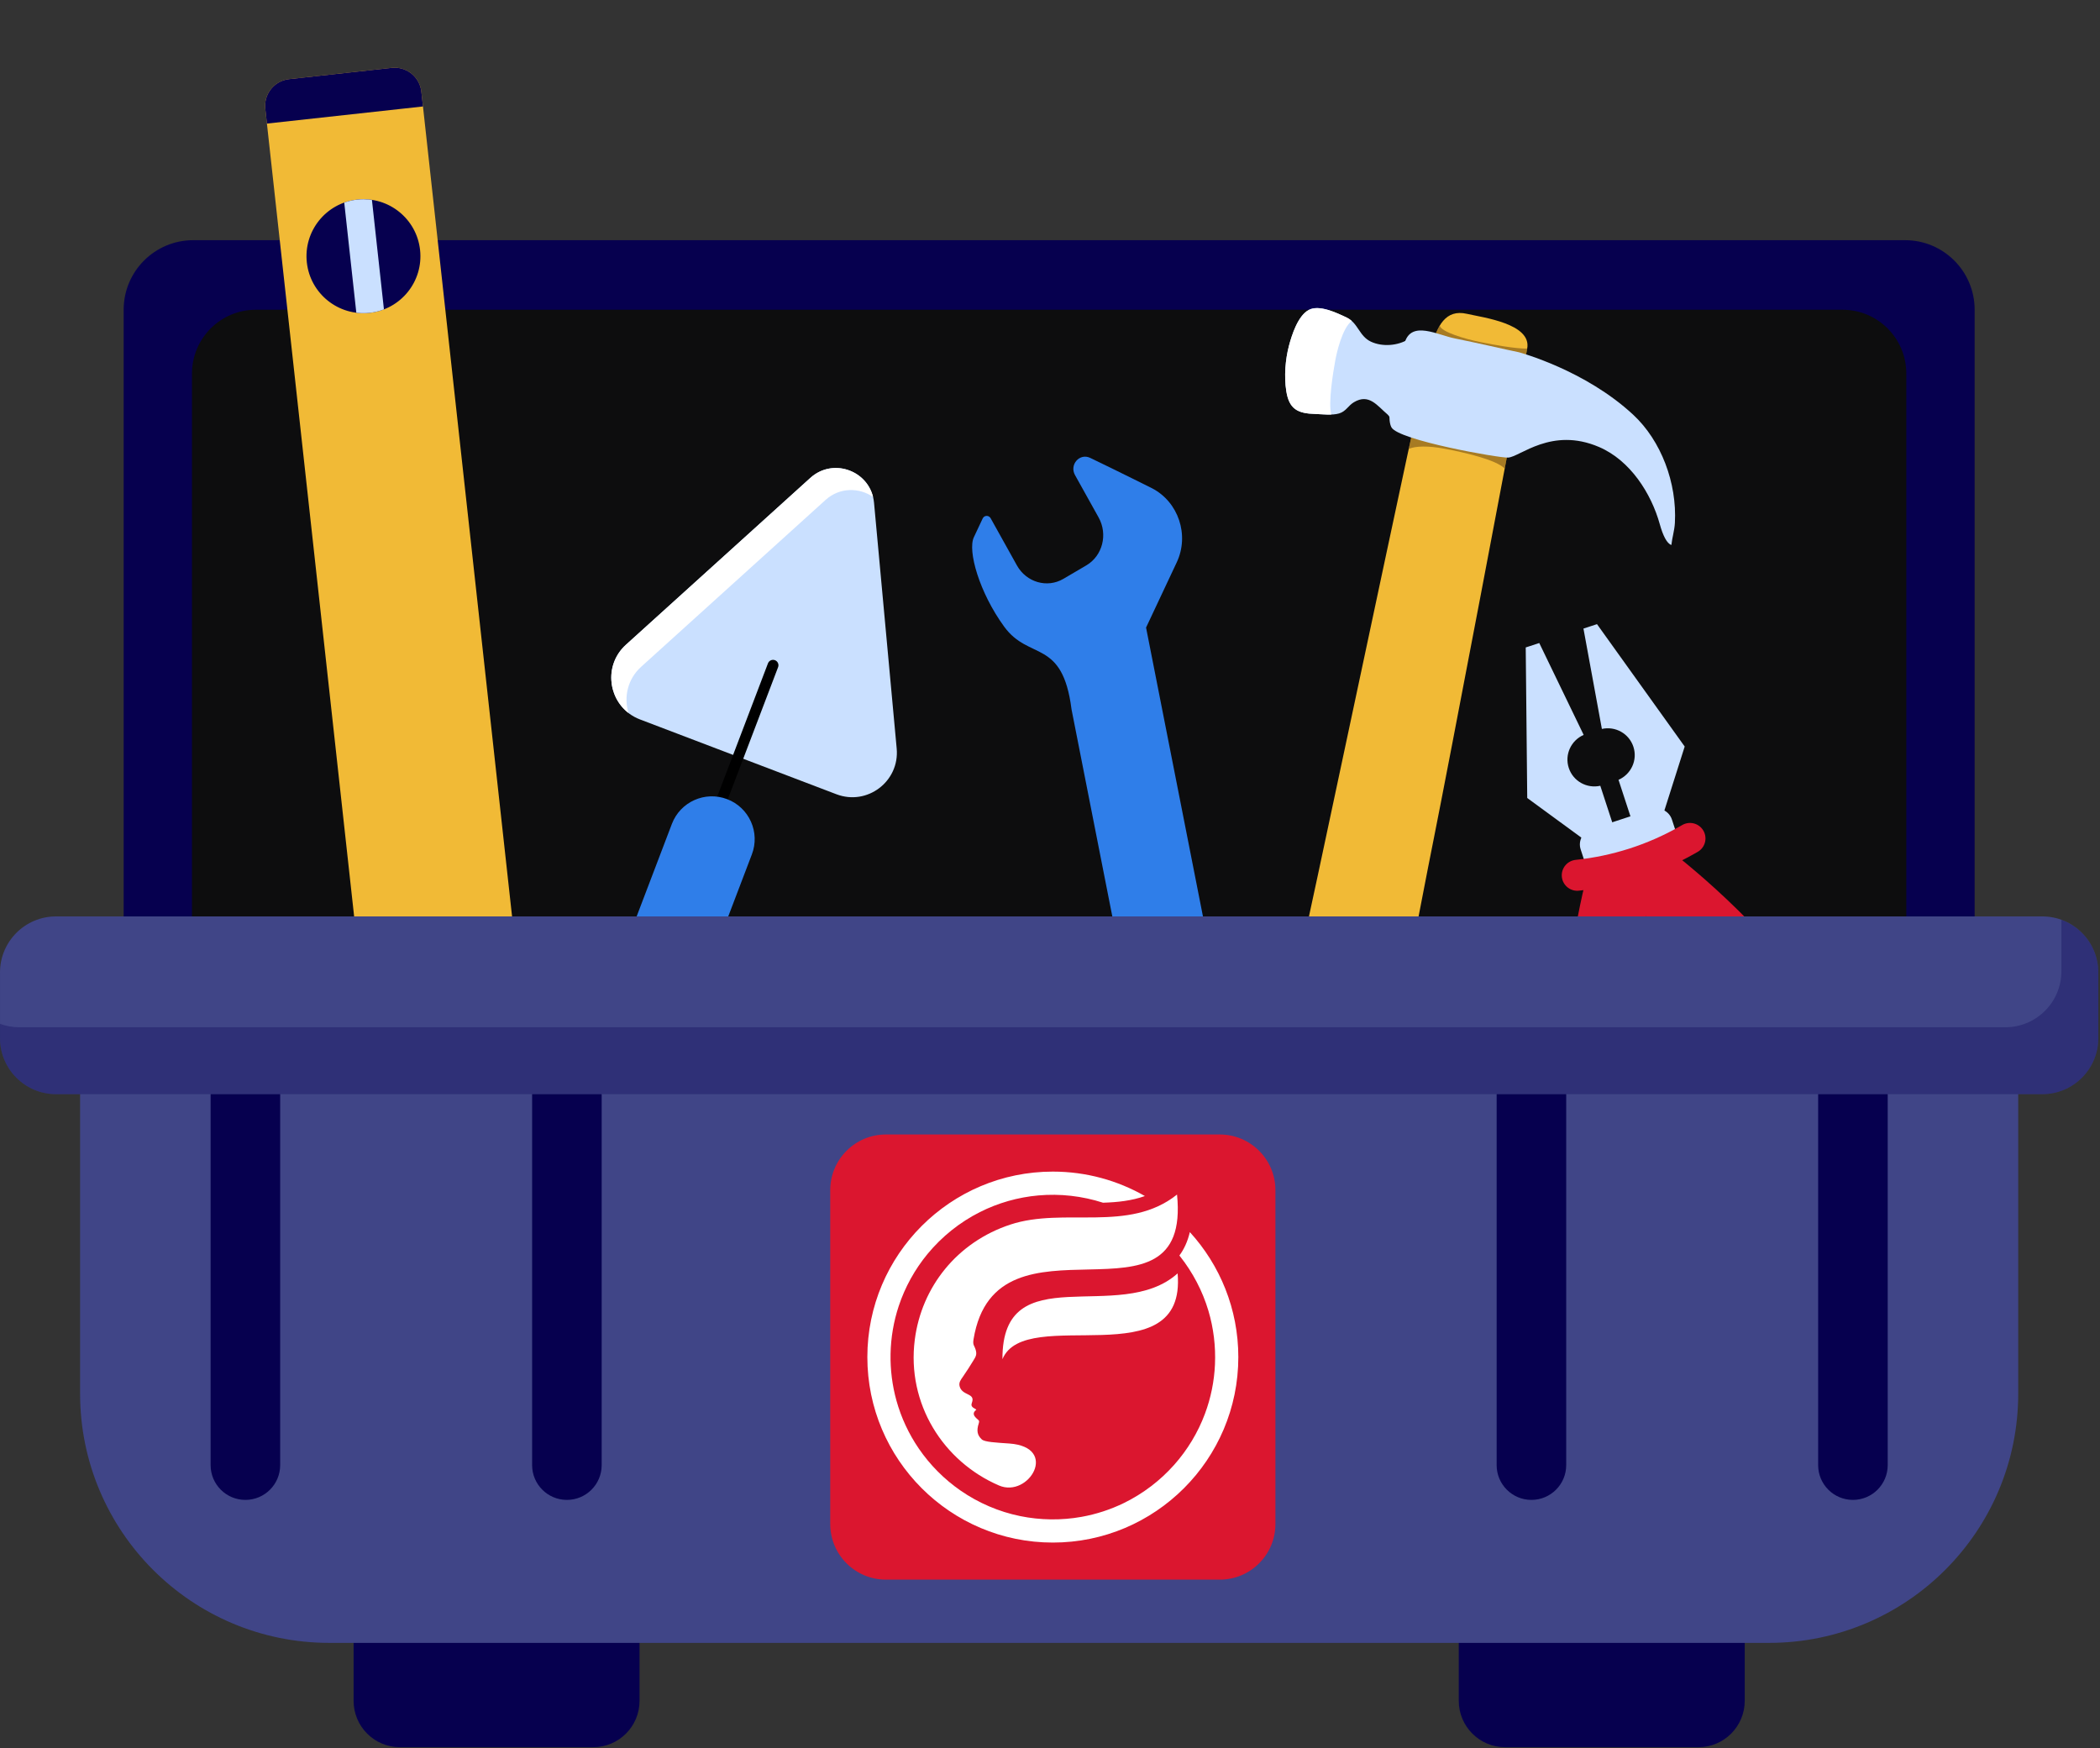
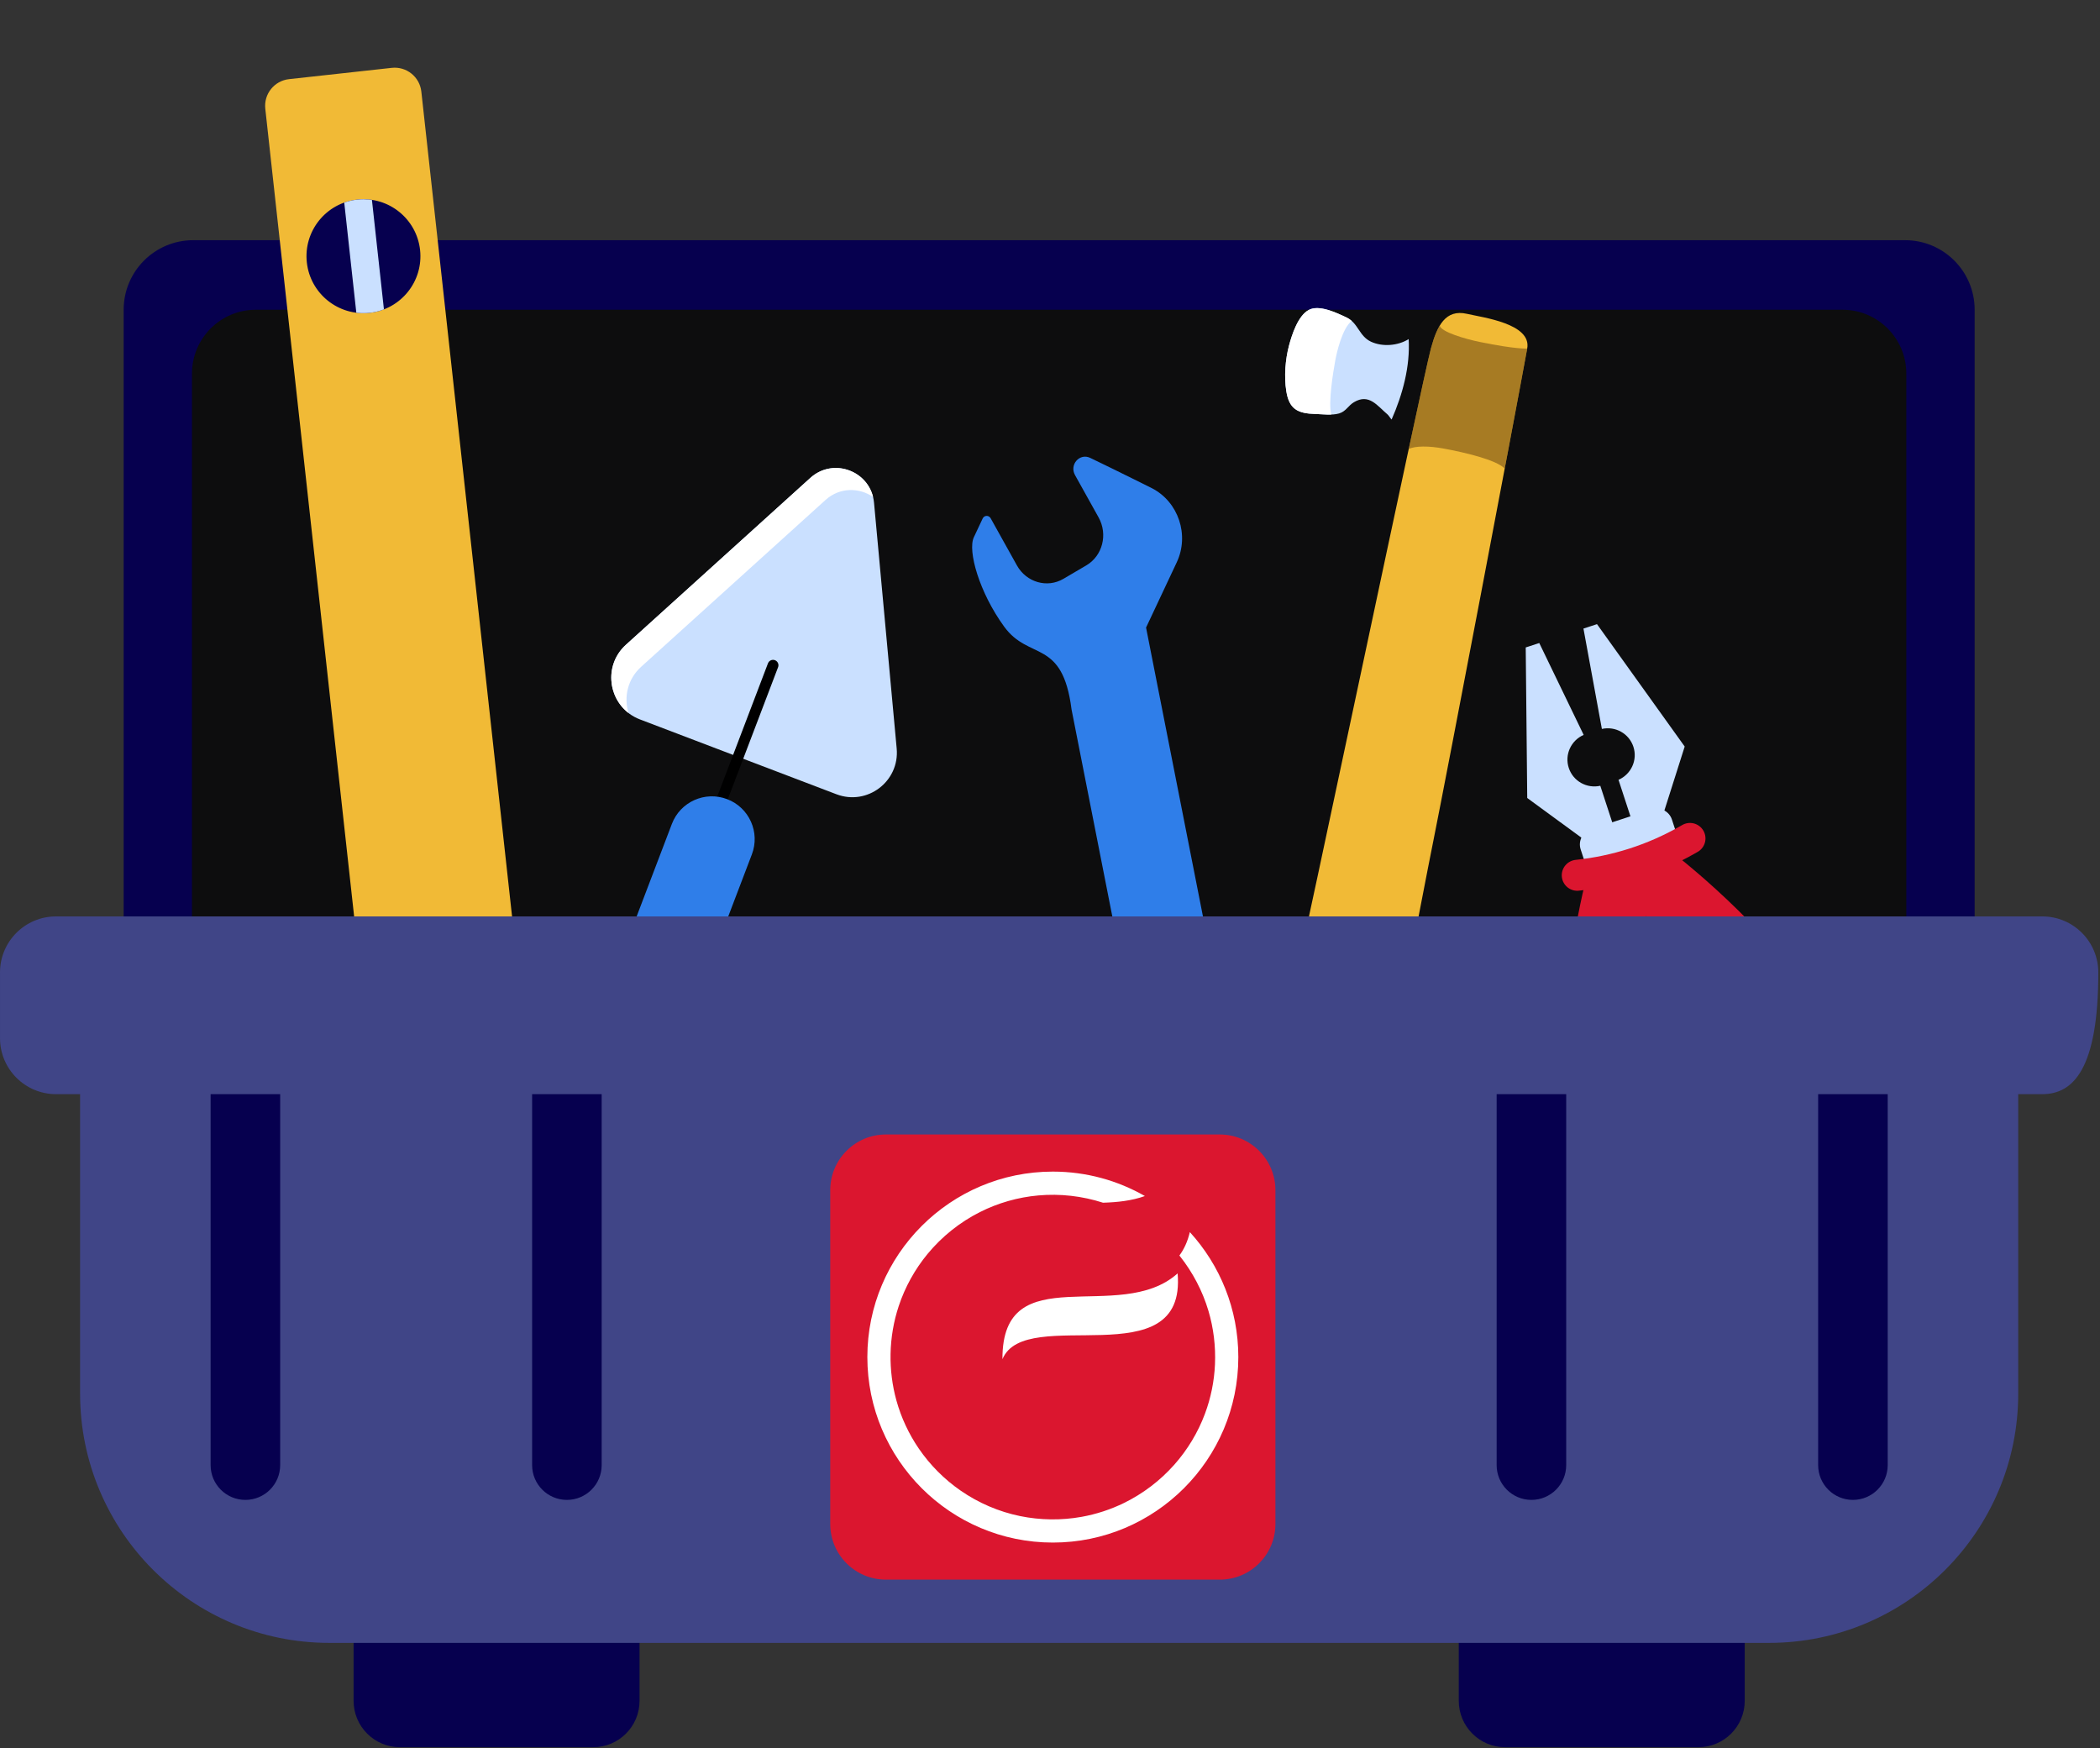
<svg xmlns="http://www.w3.org/2000/svg" width="100%" height="100%" viewBox="0 0 907 755" version="1.1" xml:space="preserve" style="fill-rule:evenodd;clip-rule:evenodd;stroke-linecap:round;stroke-miterlimit:10;">
  <rect x="0" y="0" width="907" height="755" fill="#333333" stroke="none" />
  <g transform="matrix(1,0,0,1,0.004,-521.685)">
    <g transform="matrix(1,0,0,1,-538.475,-125.185)">
      <g transform="matrix(1,0,0,1,794.666,1328.08)">
        <path d="M0,73.436L-83.45,73.436C-94.511,73.436 -103.478,64.469 -103.478,53.408L-103.478,20.028C-103.478,8.967 -94.511,0 -83.45,0L0,0C11.061,0 20.028,8.967 20.028,20.028L20.028,53.408C20.028,64.469 11.061,73.436 0,73.436" style="fill:rgb(6,0,79);fill-rule:nonzero;" />
      </g>
    </g>
    <g transform="matrix(1,0,0,1,-538.475,-125.185)">
      <g transform="matrix(1,0,0,1,1272,1328.08)">
        <path d="M0,73.436L-83.45,73.436C-94.511,73.436 -103.478,64.469 -103.478,53.408L-103.478,20.028C-103.478,8.967 -94.511,0 -83.45,0L0,0C11.061,0 20.028,8.967 20.028,20.028L20.028,53.408C20.028,64.469 11.061,73.436 0,73.436" style="fill:rgb(6,0,79);fill-rule:nonzero;" />
      </g>
    </g>
    <g transform="matrix(1,0,0,1,-538.475,-125.185)">
      <g transform="matrix(1,0,0,1,1391.33,750.608)">
        <path d="M0,392.215L-799.45,392.215L-799.45,30.042C-799.45,13.451 -786,0 -769.408,0L-30.042,0C-13.45,0 0,13.451 0,30.042L0,392.215Z" style="fill:rgb(6,0,79);fill-rule:nonzero;" />
      </g>
    </g>
    <g transform="matrix(1,0,0,1,-538.475,-125.185)">
      <g transform="matrix(1,0,0,1,1361.82,780.651)">
        <path d="M0,356.88L-740.431,356.88L-740.431,27.579C-740.431,12.347 -728.083,0 -712.852,0L-27.579,0C-12.347,0 0,12.347 0,27.579L0,356.88Z" style="fill:rgb(13,13,14);fill-rule:nonzero;" />
      </g>
    </g>
    <g transform="matrix(1,0,0,1,-538.475,-125.185)">
      <g transform="matrix(1,0,0,1,899.736,849.234)">
        <path d="M0,140.688L-84.852,108.37C-98.284,103.253 -101.573,85.754 -90.915,76.11L-11.286,4.058C-1.197,-5.07 14.984,1.237 16.233,14.786L26.018,120.934C27.325,135.117 13.31,145.758 0,140.688" style="fill:rgb(202,224,255);fill-rule:nonzero;" />
      </g>
    </g>
    <g transform="matrix(1,0,0,1,-538.475,-125.185)">
      <g transform="matrix(1,0,0,1,815.396,864.718)">
        <path d="M0,70.141L79.63,-1.911C85.797,-7.491 94.235,-7.295 100.153,-3.211C97.274,-14.991 82.497,-19.97 73.055,-11.426L-6.574,60.625C-15.764,68.94 -14.578,83.088 -5.469,90.111C-7.549,83.353 -5.949,75.524 0,70.141" style="fill:white;fill-rule:nonzero;" />
      </g>
    </g>
    <g transform="matrix(1,0,0,1,-538.475,-125.185)">
      <g transform="matrix(-0.356,0.935,0.935,0.356,890.981,1010.47)">
        <path d="M-64.615,-44.533L30.692,-44.533" style="fill:none;fill-rule:nonzero;stroke:black;stroke-width:4.67px;" />
      </g>
    </g>
    <g transform="matrix(1,0,0,1,-538.475,-125.185)">
      <g transform="matrix(1,0,0,1,810.767,992.031)">
        <path d="M0,109.61C-9.541,105.976 -14.33,95.296 -10.695,85.755L17.893,10.696C21.527,1.155 32.207,-3.634 41.748,0C51.289,3.634 56.078,14.315 52.444,23.856L23.855,98.914C20.221,108.455 9.541,113.244 0,109.61" style="fill:rgb(47,126,233);fill-rule:nonzero;" />
      </g>
    </g>
    <g transform="matrix(1,0,0,1,-538.475,-125.185)">
      <g transform="matrix(1,0,0,1,778.04,681.056)">
        <path d="M0,634.938L-44.361,639.818C-50.721,640.517 -56.445,635.928 -57.144,629.568L-124.988,12.784C-125.687,6.423 -121.098,0.7 -114.738,-0L-70.377,-4.879C-64.017,-5.579 -58.293,-0.99 -57.594,5.37L10.25,622.154C10.95,628.515 6.36,634.238 0,634.938" style="fill:rgb(241,186,54);fill-rule:nonzero;" />
      </g>
    </g>
    <g transform="matrix(1,0,0,1,-538.475,-125.185)">
      <g>
        <clipPath id="_clip1">
-           <path d="M707.663,676.177L663.302,681.057C656.941,681.756 652.352,687.479 653.053,693.839L720.896,1310.62C721.596,1316.98 727.319,1321.57 733.679,1320.87L778.04,1315.99C784.4,1315.3 788.99,1309.57 788.29,1303.21L720.446,686.427C719.794,680.496 714.775,676.106 708.943,676.107C708.521,676.107 708.093,676.13 707.663,676.177Z" />
-         </clipPath>
+           </clipPath>
        <g clip-path="url(#_clip1)">
          <g transform="matrix(-0.994,0.109,0.109,0.994,631.987,663.25)">
            <rect x="-99.986" y="-5.481" width="97.839" height="44.628" style="fill:rgb(6,0,79);" />
          </g>
          <g transform="matrix(-0.994,0.109,0.109,0.994,703.49,1313.3)">
            <rect x="-99.986" y="-5.481" width="97.839" height="44.628" style="fill:rgb(6,0,79);" />
          </g>
        </g>
      </g>
    </g>
    <g transform="matrix(1,0,0,1,-538.475,-125.185)">
      <g transform="matrix(-0.109,-0.994,-0.994,0.109,690.11,733.515)">
        <path d="M-24.455,-27.293C-38.043,-27.293 -49.058,-16.277 -49.058,-2.69C-49.058,10.898 -38.042,21.913 -24.455,21.913C-10.867,21.913 0.148,10.897 0.148,-2.69C0.148,-16.278 -10.867,-27.292 -24.455,-27.293" style="fill:rgb(6,0,79);fill-rule:nonzero;" />
      </g>
    </g>
    <g transform="matrix(1,0,0,1,-538.475,-125.185)">
      <g transform="matrix(-0.994,0.109,0.109,0.994,682.103,722.452)">
        <g>
          <clipPath id="_clip2">
            <path d="M-9.44,11.725C4.149,11.724 15.164,22.739 15.164,36.327C15.164,49.914 4.149,60.93 -9.438,60.93C-23.026,60.931 -34.042,49.915 -34.042,36.328C-34.042,23.659 -24.469,13.226 -12.161,11.873C-11.267,11.775 -10.358,11.725 -9.44,11.725Z" />
          </clipPath>
          <g clip-path="url(#_clip2)">
            <rect x="-15.732" y="-0.864" width="12.013" height="68.66" style="fill:rgb(202,224,255);" />
          </g>
        </g>
      </g>
    </g>
    <g transform="matrix(1,0,0,1,-538.475,-125.185)">
      <g transform="matrix(1,0,0,1,1138.51,795.511)">
        <path d="M0,308.667C2.04,304.11 13.132,243.878 19.211,213.61C25.21,183.744 53.511,35.133 59.568,1.901C61.555,-8.876 40.312,-11.523 33.6,-13.082C24.256,-15.252 20.635,-7.867 17.997,1.819C14.318,15.303 -37.72,263.407 -40.957,275.556C-43.301,284.37 -48.034,307.34 -40.645,314.412C-34.074,320.703 -24.521,323.919 -15.999,323.386C-4.976,322.699 -2.719,314.748 0,308.667" style="fill:rgb(241,186,54);fill-rule:nonzero;" />
      </g>
    </g>
    <g transform="matrix(1,0,0,1,-538.475,-125.185)">
      <g opacity="0.53">
        <g transform="matrix(1,0,0,1,1177.57,842.194)">
          <path d="M0,-47.631C-6.091,-48.878 -16.76,-51.935 -17.251,-54.697C-18.856,-52.052 -20.04,-48.636 -21.068,-44.864C-21.948,-41.643 -25.589,-25.012 -30.668,-1.412C-27.804,-2.735 -22.212,-2.814 -15.432,-1.563C-7.008,-0.011 7.136,3.222 10.796,7.066C15.167,-16.056 18.757,-35.21 20.502,-44.782C20.502,-44.782 15.751,-44.402 0,-47.631" style="fill:rgb(102,66,18);fill-rule:nonzero;" />
        </g>
      </g>
    </g>
    <g transform="matrix(1,0,0,1,-538.475,-125.185)">
      <g transform="matrix(1,0,0,1,1130.61,811.968)">
        <path d="M0,-17.513C-5.166,-19.917 -5.496,-25.572 -10.52,-27.953C-14.836,-29.997 -22.374,-33.622 -26.851,-31.245C-31.586,-28.729 -34.226,-20.318 -35.444,-15.689C-36.969,-9.887 -37.589,-2.56 -36.586,3.795C-35.356,11.578 -31.737,13.496 -24.043,13.699C-20.969,13.78 -16.868,14.377 -13.779,13.475C-10.818,12.609 -9.856,10.119 -7.402,8.644C-0.83,4.695 2.697,10.163 7.123,13.889C7.677,14.356 8.382,15.58 8.897,16.109C13.692,5.249 16.957,-6.911 16.266,-18.638C11.619,-15.72 4.943,-15.214 0,-17.513" style="fill:rgb(202,224,255);fill-rule:nonzero;" />
      </g>
    </g>
    <g transform="matrix(1,0,0,1,-538.475,-125.185)">
      <g transform="matrix(1,0,0,1,1115.17,801.724)">
        <path d="M0,0.893C0.573,-2.322 3.003,-13.126 7.114,-16.23C6.483,-16.795 5.77,-17.302 4.914,-17.709C0.598,-19.753 -6.94,-23.378 -11.417,-21.001C-16.153,-18.486 -18.792,-10.074 -20.01,-5.445C-21.535,0.357 -22.156,7.684 -21.152,14.039C-19.922,21.822 -16.303,23.74 -8.609,23.943C-6.559,23.997 -4.055,24.271 -1.694,24.186C-3.143,19.169 -0.84,5.587 0,0.893" style="fill:white;fill-rule:nonzero;" />
      </g>
    </g>
    <g transform="matrix(1,0,0,1,-538.475,-125.185)">
      <g transform="matrix(1,0,0,1,1243.91,841.345)">
-         <path d="M0,-15.294C-20.789,-34.655 -49.012,-42.214 -49.443,-42.335C-54.48,-43.35 -68.677,-46.646 -77.031,-48.288C-84.521,-49.76 -95.821,-56.196 -98.737,-46.481C-100.985,-38.998 -107.756,-16.004 -104.472,-9.91C-101.429,-4.268 -57.888,3.371 -54.096,3.169C-48.925,2.896 -35.352,-10.237 -14.773,-1.398C-1.359,4.366 7.749,18.608 11.453,32.007C12.759,36.737 14.507,40.331 16.438,40.902C16.77,37.745 17.775,34.681 17.955,31.377C18.903,14.098 12.001,-4.117 0,-15.294" style="fill:rgb(202,224,255);fill-rule:nonzero;" />
-       </g>
+         </g>
    </g>
    <g transform="matrix(1,0,0,1,-538.475,-125.185)">
      <g transform="matrix(1,0,0,1,1253.09,1009.92)">
        <path d="M0,221.089C-7.284,222.675 -14.66,218.375 -16.79,211.111C-17.602,208.329 -36.767,142.484 -38.809,99.677C-40.882,56.233 -28.521,12.288 -27.994,10.438C-25.822,2.829 -17.894,-1.586 -10.284,0.586C-2.672,2.756 1.741,10.685 -0.43,18.298C-0.649,19.077 -12.013,59.852 -10.179,98.311C-8.3,137.693 10.529,202.407 10.721,203.055C12.942,210.652 8.589,218.612 0.992,220.836C0.663,220.932 0.331,221.017 0,221.089" style="fill:rgb(219,22,47);fill-rule:nonzero;" />
      </g>
    </g>
    <g transform="matrix(1,0,0,1,-538.475,-125.185)">
      <g transform="matrix(1,0,0,1,1363.65,1010.43)">
        <path d="M0,184.923C6.726,181.709 9.915,173.789 7.142,166.745C6.078,164.049 -19.165,100.287 -43.804,65.223C-68.809,29.636 -105.524,2.505 -107.074,1.368C-113.456,-3.311 -122.426,-1.935 -127.105,4.447C-131.786,10.829 -130.41,19.799 -124.026,24.48C-123.375,24.962 -89.393,50.199 -67.256,81.702C-44.588,113.961 -19.774,176.623 -19.528,177.254C-16.623,184.616 -8.304,188.234 -0.939,185.332C-0.62,185.206 -0.306,185.069 0,184.923" style="fill:rgb(219,22,47);fill-rule:nonzero;" />
      </g>
    </g>
    <g transform="matrix(1,0,0,1,-538.475,-125.185)">
      <g transform="matrix(1,0,0,1,1216.03,956.264)">
        <path d="M0,22.282C-1.883,16.521 0.994,10.4 6.432,8.017L-12.743,-31.664L-18.591,-29.753L-17.941,35.277L7.575,53.946L20.105,49.851L13.615,29.995C7.819,31.284 1.883,28.043 0,22.282" style="fill:rgb(202,224,255);fill-rule:nonzero;" />
      </g>
    </g>
    <g transform="matrix(1,0,0,1,-538.475,-125.185)">
      <g transform="matrix(1,0,0,1,1228.22,1003.54)">
        <path d="M0,-87.093L-5.848,-85.182L2.111,-41.835C7.908,-43.123 13.844,-39.883 15.727,-34.122C17.609,-28.361 14.733,-22.24 9.294,-19.857L15.783,0L28.313,-4.095L37.879,-34.23L0,-87.093Z" style="fill:rgb(202,224,255);fill-rule:nonzero;" />
      </g>
    </g>
    <g transform="matrix(1,0,0,1,-538.475,-125.185)">
      <g transform="matrix(1,0,0,1,1258.44,1005.03)">
        <path d="M0,11.507L-26.279,20.095C-29.907,21.281 -33.81,19.301 -34.995,15.673L-37.269,8.717C-38.455,5.088 -36.475,1.186 -32.846,0L-6.567,-8.589C-2.939,-9.774 0.964,-7.794 2.149,-4.166L4.423,2.79C5.609,6.419 3.628,10.321 0,11.507" style="fill:rgb(202,224,255);fill-rule:nonzero;" />
      </g>
    </g>
    <g transform="matrix(1,0,0,1,-538.475,-125.185)">
      <g transform="matrix(1,0,0,1,1219.69,1009)">
        <path d="M0,15.914C16.654,14.184 32.77,9.027 47.336,0.77L48.693,0" style="fill:none;fill-rule:nonzero;stroke:rgb(219,22,47);stroke-width:13.38px;" />
      </g>
    </g>
    <g transform="matrix(1,0,0,1,-538.475,-125.185)">
      <g transform="matrix(1,0,0,1,1057.04,898.752)">
        <path d="M0,253.105C9.569,251.22 18.914,257.747 20.871,267.683C22.828,277.619 16.657,287.202 7.087,289.087C-2.483,290.971 -11.827,284.445 -13.784,274.509C-15.741,264.573 -9.57,254.99 0,253.105M-55.762,54.537L-18.968,241.341C-28.653,249.606 -33.661,263.065 -30.839,276.829C-26.774,296.657 -8.345,309.413 10.781,305.646C29.891,301.881 42.214,282.745 38.306,262.904C36.036,251.378 28.783,242.158 19.36,237.185L-23.584,19.155C-23.495,18.978 -23.403,18.805 -23.318,18.625L-10.323,-9.01C-4.787,-20.783 -9.581,-35.11 -21.032,-41.011C-21.032,-41.011 -35.869,-48.436 -47.706,-54.117C-52.268,-56.308 -56.778,-51.195 -54.263,-46.681L-44.073,-28.39C-39.996,-21.072 -42.375,-11.802 -49.385,-7.685L-59.278,-1.875C-66.288,2.242 -75.276,-0.353 -79.353,-7.67L-90.695,-28.029C-91.483,-29.443 -93.465,-29.394 -94.147,-27.943L-97.959,-19.837C-100.718,-13.971 -95.617,3.995 -84.872,18.767C-74.054,33.642 -59.696,23.725 -55.762,54.537" style="fill:rgb(47,126,233);fill-rule:nonzero;" />
      </g>
    </g>
    <g transform="matrix(1,0,0,1,-538.475,-125.185)">
      <g transform="matrix(1,0,0,1,1302.5,1064.38)">
        <path d="M0,292.075L-621.787,292.075C-681.241,292.075 -729.437,243.878 -729.437,184.425L-729.437,0L107.651,0L107.651,184.425C107.651,243.878 59.454,292.075 0,292.075" style="fill:rgb(64,69,135);fill-rule:nonzero;" />
      </g>
    </g>
    <g transform="matrix(1,0,0,1,-538.475,-125.185)">
      <g transform="matrix(1,0,0,1,644.457,1074.39)">
        <path d="M0,220.308C-8.296,220.308 -15.021,213.583 -15.021,205.287L-15.021,15.021C-15.021,6.725 -8.296,0 0,0C8.296,0 15.021,6.725 15.021,15.021L15.021,205.287C15.021,213.583 8.296,220.308 0,220.308" style="fill:rgb(6,0,79);fill-rule:nonzero;" />
      </g>
    </g>
    <g transform="matrix(1,0,0,1,-538.475,-125.185)">
      <g transform="matrix(1,0,0,1,783.317,1074.39)">
        <path d="M0,220.308C-8.296,220.308 -15.021,213.583 -15.021,205.287L-15.021,15.021C-15.021,6.725 -8.296,0 0,0C8.296,0 15.021,6.725 15.021,15.021L15.021,205.287C15.021,213.583 8.296,220.308 0,220.308" style="fill:rgb(6,0,79);fill-rule:nonzero;" />
      </g>
    </g>
    <g transform="matrix(1,0,0,1,-538.475,-125.185)">
      <g transform="matrix(1,0,0,1,1199.9,1074.39)">
        <path d="M0,220.308C-8.296,220.308 -15.021,213.583 -15.021,205.287L-15.021,15.021C-15.021,6.725 -8.296,0 0,0C8.296,0 15.021,6.725 15.021,15.021L15.021,205.287C15.021,213.583 8.296,220.308 0,220.308" style="fill:rgb(6,0,79);fill-rule:nonzero;" />
      </g>
    </g>
    <g transform="matrix(1,0,0,1,-538.475,-125.185)">
      <g transform="matrix(1,0,0,1,1338.76,1074.39)">
        <path d="M0,220.308C-8.296,220.308 -15.021,213.583 -15.021,205.287L-15.021,15.021C-15.021,6.725 -8.296,0 0,0C8.296,0 15.021,6.725 15.021,15.021L15.021,205.287C15.021,213.583 8.296,220.308 0,220.308" style="fill:rgb(6,0,79);fill-rule:nonzero;" />
      </g>
    </g>
    <g transform="matrix(1,0,0,1,-538.475,-125.185)">
      <g transform="matrix(1,0,0,1,2,27)">
        <g transform="matrix(1,0,0,1,1087.33,1278.1)">
          <path d="M0,-144.187C0,-157.456 -10.769,-168.227 -24.038,-168.227L-168.236,-168.227C-181.506,-168.227 -192.274,-157.456 -192.274,-144.187L-192.274,0.011C-192.274,13.28 -181.506,24.04 -168.236,24.04L-24.038,24.04C-10.769,24.04 0,13.28 0,0.011L0,-144.187Z" style="fill:rgb(219,22,47);" />
        </g>
        <g transform="matrix(1,0,0,1,1050.37,1260)">
          <path d="M0,-107.971C12.998,-93.721 20.939,-74.775 20.939,-53.985C20.939,-9.773 -14.961,26.127 -59.173,26.127C-103.385,26.127 -139.285,-9.773 -139.285,-53.985C-139.285,-98.197 -103.385,-134.098 -59.173,-134.098C-44.713,-134.098 -31.144,-130.252 -19.417,-123.543C-25.165,-121.48 -31.274,-120.859 -37.483,-120.659L-37.523,-120.669C-46.515,-123.563 -56.039,-124.644 -65.452,-123.803C-74.224,-123.022 -82.836,-120.569 -90.697,-116.603C-99.359,-112.227 -107.08,-106.048 -113.258,-98.568C-118.756,-91.909 -123.002,-84.238 -125.726,-76.046C-127.939,-69.377 -129.131,-62.367 -129.261,-55.337C-129.391,-48.558 -128.54,-41.758 -126.727,-35.219C-124.675,-27.829 -121.39,-20.789 -117.054,-14.45C-112.217,-7.39 -106.088,-1.222 -99.049,3.655C-91.318,9.023 -82.516,12.798 -73.293,14.691C-64.58,16.473 -55.528,16.583 -46.776,15.021C-40.417,13.88 -34.218,11.857 -28.41,9.013C-20.198,4.987 -12.798,-0.651 -6.729,-7.49C-1.011,-13.929 3.505,-21.42 6.519,-29.491C9.073,-36.321 10.535,-43.541 10.855,-50.831C11.196,-58.642 10.254,-66.503 8.021,-73.993C5.468,-82.565 1.252,-90.567 -4.296,-97.586L-4.516,-97.847C-2.523,-100.551 -0.962,-103.865 0,-107.971" style="fill:white;" />
        </g>
        <g transform="matrix(1,0,0,1,969.433,1170.61)">
          <path d="M0,36.312C9.819,12.372 79.619,44.714 75.654,-0.745C50.605,21.761 -0.23,-8.402 0,36.307" style="fill:white;" />
        </g>
        <g transform="matrix(1,0,0,1,952.323,1188.28)">
-           <path d="M0,26.268C-0.827,27.459 -1.844,28.676 -1.376,30.394C-0.3,34.35 4.95,33.307 4.111,36.797C3.887,37.729 3.445,38.359 4.017,39.146C4.46,39.753 5.334,39.963 5.839,40.454C3.908,41.949 4.67,43.19 6.443,44.668C7.052,45.177 7.189,45.382 6.874,46.357C5.837,49.581 6.265,51.486 8.174,53.278C9.428,54.453 14.339,54.656 20.069,55.063C41.684,56.599 28.5,78.732 15.624,73.196C-8.492,62.827 -24.301,37.839 -20.751,10.218C-17.835,-12.48 -2.562,-31.891 20.54,-39.504C43.806,-47.172 71.606,-35.77 92.512,-52.464C98.834,9.63 14.352,-49.117 4.623,10.052C4.198,12.637 4.959,12.601 5.547,14.58C6.16,16.65 5.573,17.554 4.643,19.078C3.106,21.598 1.613,23.937 0,26.268" style="fill:white;" />
-         </g>
+           </g>
      </g>
    </g>
    <g transform="matrix(1,0,0,1,-538.475,-125.185)">
      <g transform="matrix(1,0,0,1,1420.54,1042.68)">
-         <path d="M0,76.774L-857.865,76.774C-871.231,76.774 -882.066,65.939 -882.066,52.573L-882.066,24.201C-882.066,10.835 -871.231,0 -857.865,0L0,0C13.366,0 24.2,10.835 24.2,24.201L24.2,52.573C24.2,65.939 13.366,76.774 0,76.774" style="fill:rgb(64,69,135);fill-rule:nonzero;" />
+         <path d="M0,76.774L-857.865,76.774C-871.231,76.774 -882.066,65.939 -882.066,52.573L-882.066,24.201C-882.066,10.835 -871.231,0 -857.865,0L0,0C13.366,0 24.2,10.835 24.2,24.201C24.2,65.939 13.366,76.774 0,76.774" style="fill:rgb(64,69,135);fill-rule:nonzero;" />
      </g>
    </g>
    <g transform="matrix(1,0,0,1,-538.475,-125.185)">
      <g opacity="0.3">
        <g transform="matrix(1,0,0,1,1428.8,1119.46)">
-           <path d="M0,-75.296L0,-53.103C0,-39.738 -10.835,-28.903 -24.201,-28.903L-882.066,-28.903C-884.973,-28.903 -887.747,-29.442 -890.329,-30.381L-890.329,-24.201C-890.329,-10.835 -879.494,0 -866.128,0L-8.263,0C5.102,0 15.937,-10.835 15.937,-24.201L15.937,-52.574C15.937,-63.033 9.29,-71.915 0,-75.296" style="fill:rgb(6,0,79);fill-rule:nonzero;" />
-         </g>
+           </g>
      </g>
    </g>
  </g>
</svg>